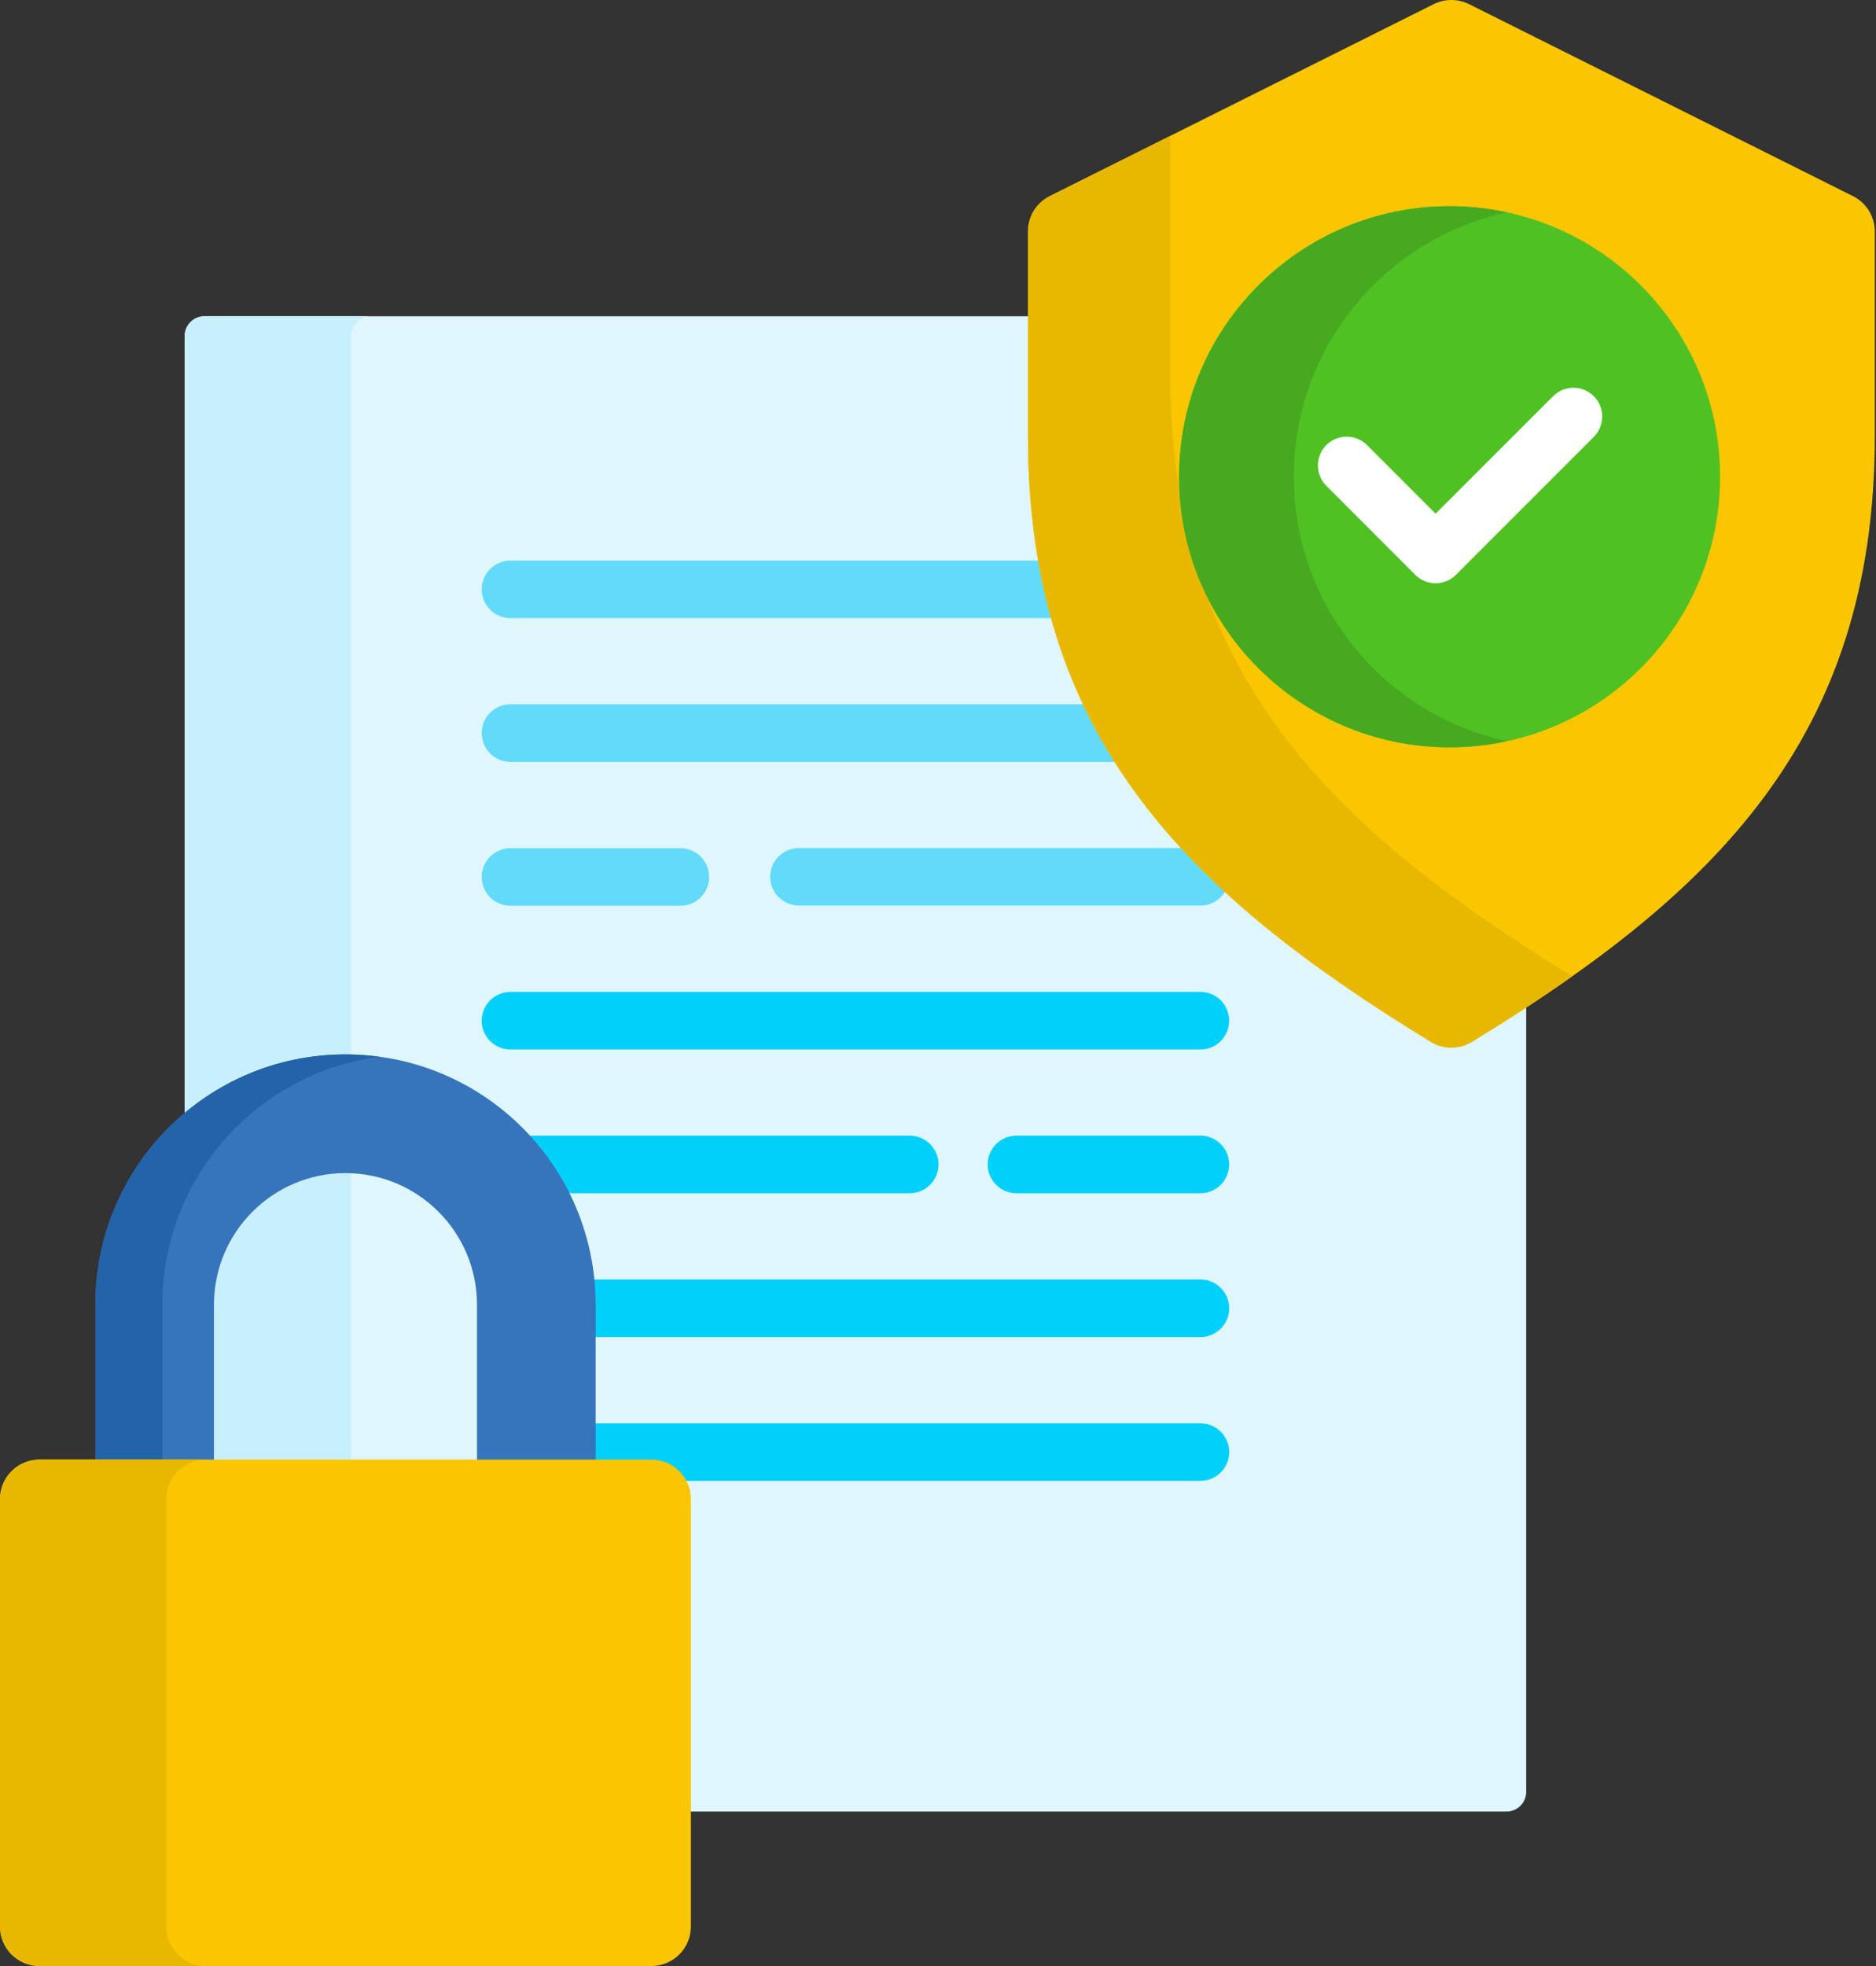
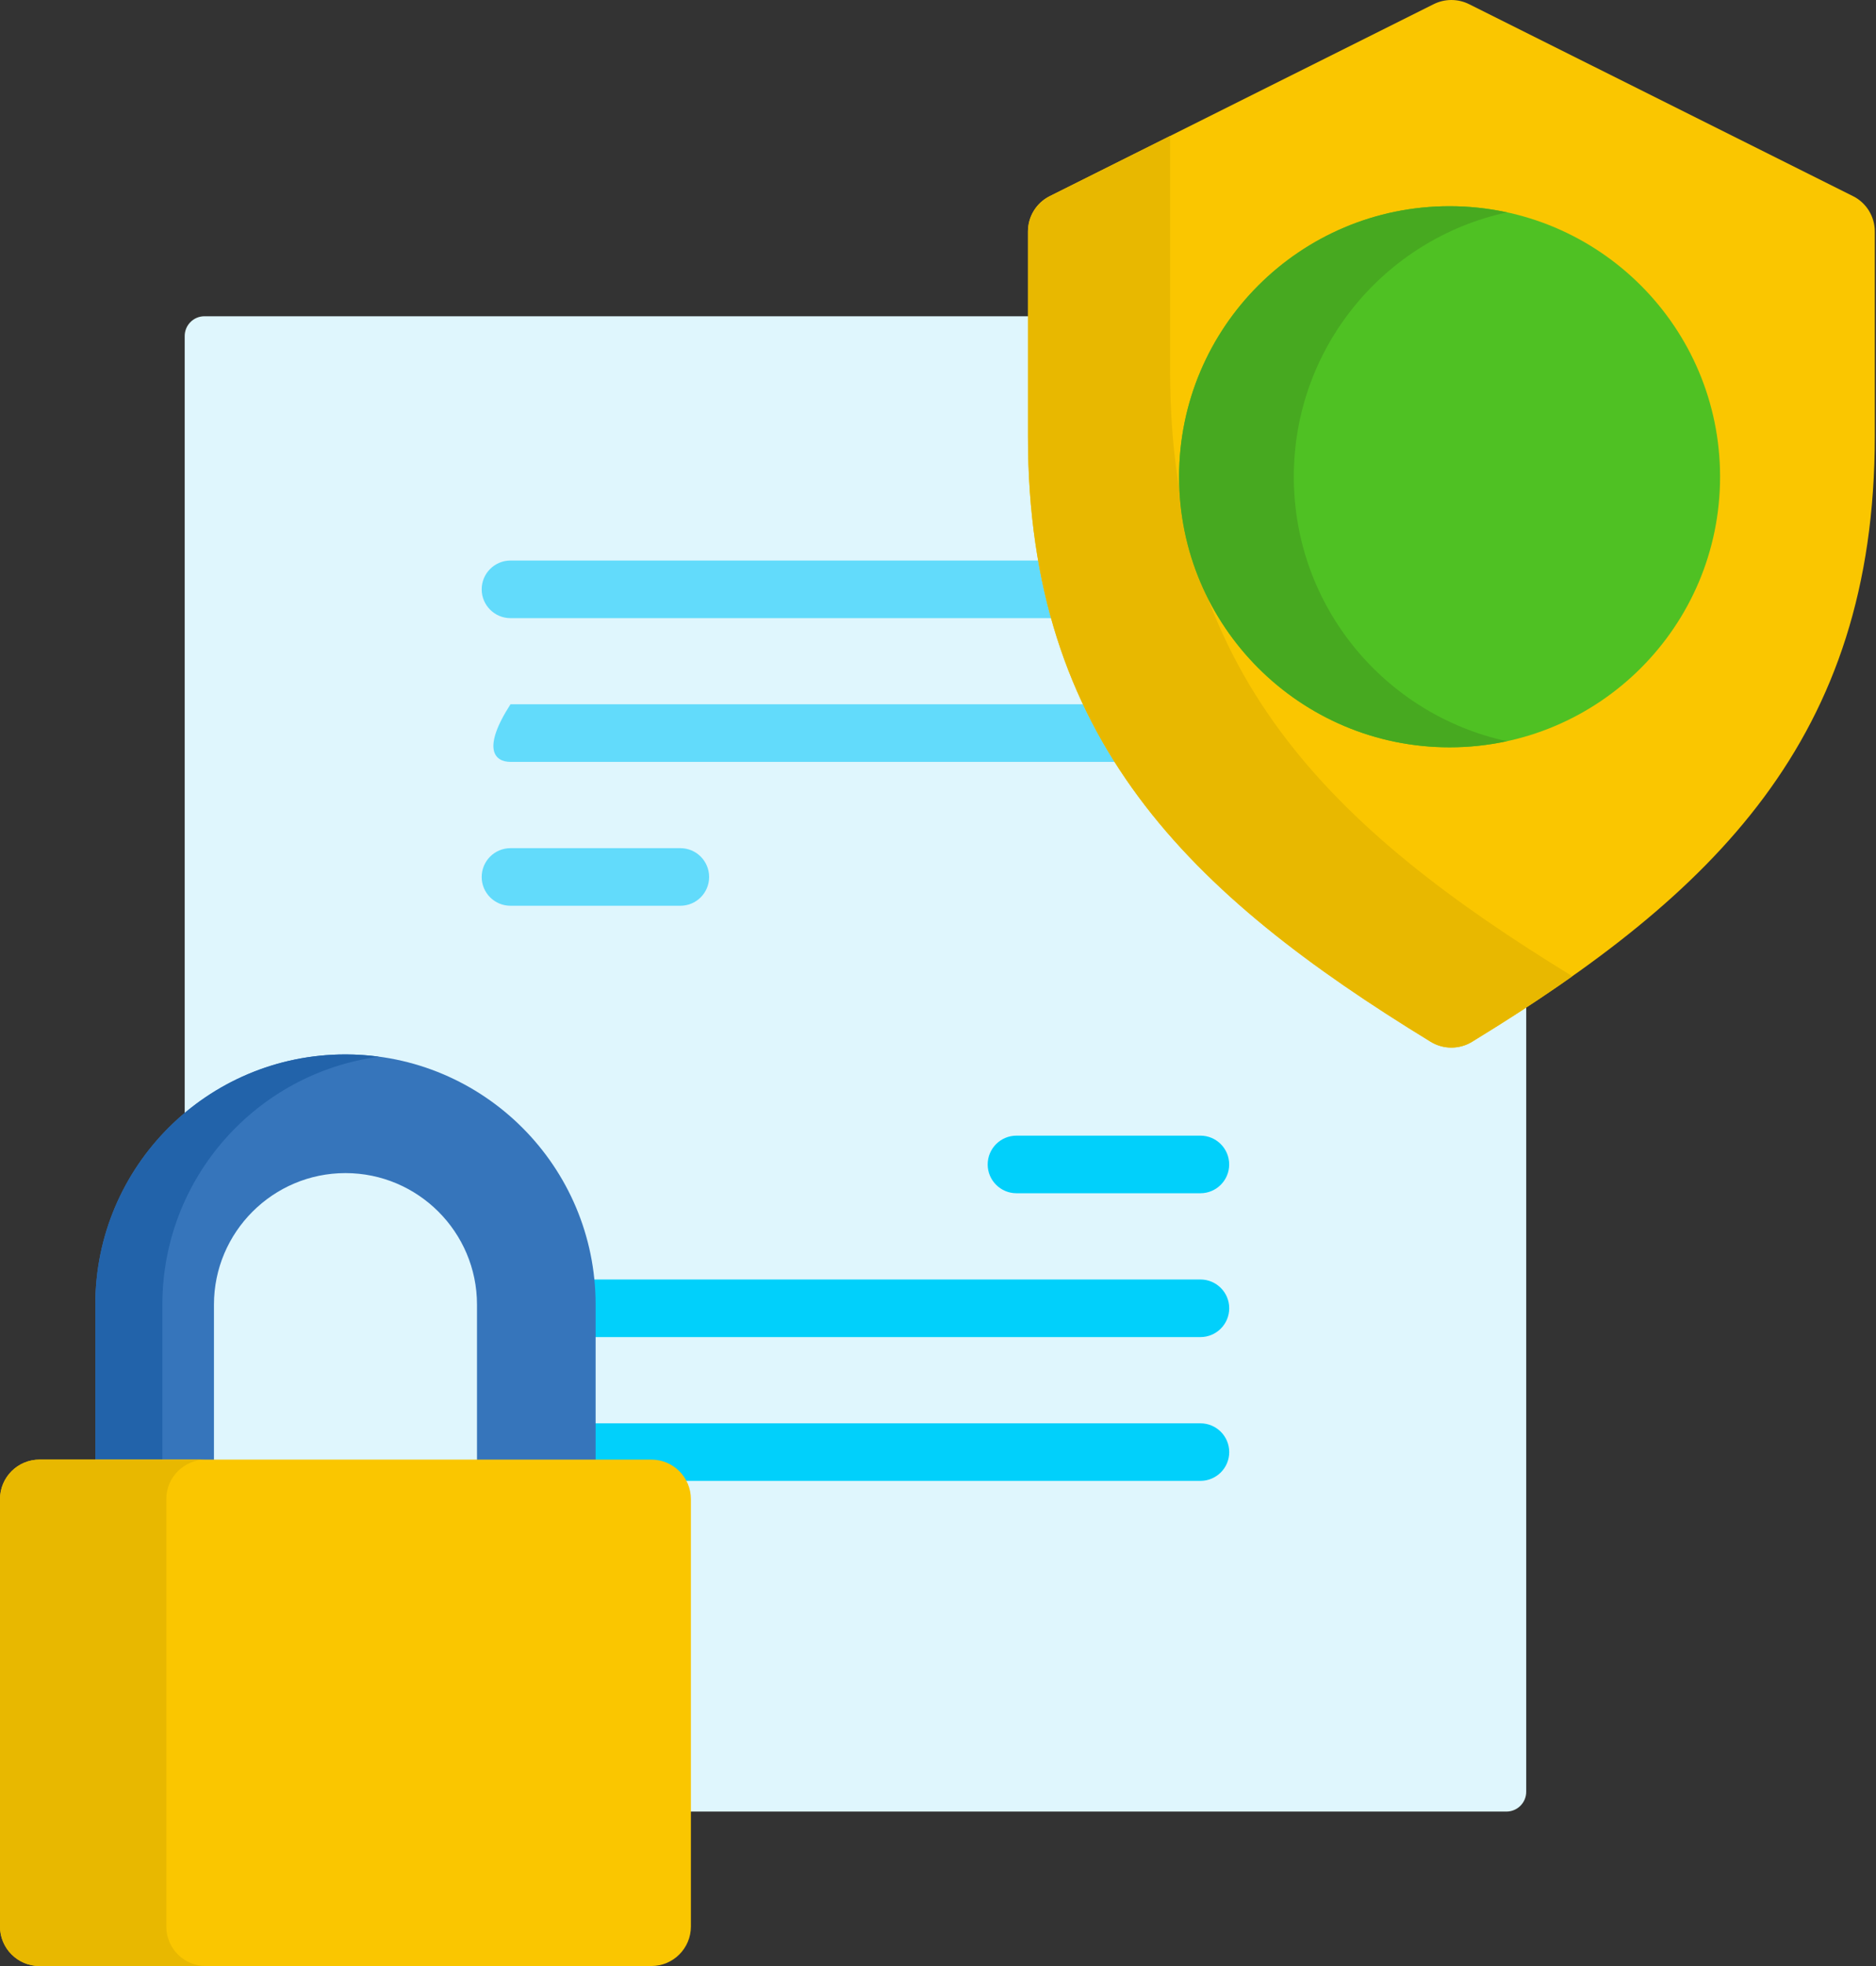
<svg xmlns="http://www.w3.org/2000/svg" width="42" height="44" viewBox="0 0 42 44" fill="none">
  <rect x="0" y="0" width="42" height="44" fill="#333333" stroke="none" />
  <path d="M32.912 23.241C32.786 23.318 32.641 23.359 32.493 23.359C32.345 23.359 32.2 23.318 32.074 23.241C26.533 19.85 23.099 16.413 23.099 9.762V7.078H4.577C4.333 7.078 4.135 7.276 4.135 7.521V32.749H14.583C15.024 32.749 15.382 33.108 15.382 33.549V40.543H33.726C33.97 40.543 34.169 40.345 34.169 40.101V22.445C33.763 22.712 33.344 22.977 32.912 23.241Z" fill="#DFF6FD" />
-   <path d="M7.862 32.749V7.521C7.862 7.276 8.06 7.078 8.305 7.078H4.577C4.333 7.078 4.135 7.276 4.135 7.521V32.749H7.862Z" fill="#C8EFFE" />
  <path d="M23.327 12.545H11.429C11.073 12.545 10.784 12.834 10.784 13.189C10.784 13.545 11.073 13.834 11.429 13.834H23.616C23.501 13.42 23.404 12.991 23.327 12.545Z" fill="#62DBFB" />
-   <path d="M24.335 15.762H11.429C11.073 15.762 10.784 16.05 10.784 16.406C10.784 16.762 11.073 17.051 11.429 17.051H25.05C24.787 16.638 24.548 16.209 24.335 15.762Z" fill="#62DBFB" />
-   <path d="M26.555 18.979H17.888C17.532 18.979 17.243 19.267 17.243 19.623C17.243 19.979 17.532 20.267 17.888 20.267H26.875C27.139 20.267 27.366 20.108 27.465 19.881C27.146 19.587 26.843 19.287 26.555 18.979Z" fill="#62DBFB" />
+   <path d="M24.335 15.762H11.429C10.784 16.762 11.073 17.051 11.429 17.051H25.05C24.787 16.638 24.548 16.209 24.335 15.762Z" fill="#62DBFB" />
  <path d="M15.232 20.271H11.429C11.073 20.271 10.784 19.983 10.784 19.627C10.784 19.271 11.073 18.982 11.429 18.982H15.232C15.588 18.982 15.876 19.271 15.876 19.627C15.876 19.983 15.588 20.271 15.232 20.271Z" fill="#62DBFB" />
-   <path d="M26.875 23.488H11.429C11.073 23.488 10.784 23.2 10.784 22.844C10.784 22.488 11.073 22.199 11.429 22.199H26.875C27.231 22.199 27.519 22.488 27.519 22.844C27.519 23.2 27.231 23.488 26.875 23.488Z" fill="#01D0FB" />
  <path d="M26.875 26.705H22.757C22.401 26.705 22.112 26.416 22.112 26.061C22.112 25.705 22.401 25.416 22.757 25.416H26.875C27.231 25.416 27.519 25.705 27.519 26.061C27.519 26.416 27.23 26.705 26.875 26.705Z" fill="#01D0FB" />
-   <path d="M20.367 25.416H11.746C12.107 25.799 12.413 26.232 12.653 26.705H20.367C20.723 26.705 21.012 26.416 21.012 26.061C21.012 25.705 20.723 25.416 20.367 25.416Z" fill="#01D0FB" />
  <path d="M26.875 28.635H13.221C13.239 28.819 13.249 29.006 13.249 29.195V29.924H26.875C27.231 29.924 27.52 29.635 27.52 29.279C27.52 28.923 27.231 28.635 26.875 28.635Z" fill="#01D0FB" />
  <path d="M26.875 31.854H13.249V32.749H14.583C14.876 32.749 15.132 32.907 15.271 33.142H26.875C27.231 33.142 27.52 32.854 27.52 32.498C27.52 32.142 27.231 31.854 26.875 31.854Z" fill="#01D0FB" />
  <path d="M23.503 4.389C23.203 4.539 23.014 4.845 23.014 5.18V9.763C23.014 16.539 26.614 20.001 32.03 23.315C32.314 23.489 32.673 23.489 32.957 23.315C38.373 20.001 41.973 16.539 41.973 9.763V5.18C41.973 4.845 41.784 4.539 41.484 4.389L32.889 0.093C32.64 -0.031 32.347 -0.031 32.098 0.093L23.503 4.389Z" fill="#FAC600" />
  <path d="M26.196 8.303V3.043L23.503 4.389C23.203 4.539 23.014 4.845 23.014 5.181V9.763C23.014 16.539 26.614 20.001 32.03 23.315C32.314 23.489 32.673 23.489 32.957 23.315C33.746 22.833 34.496 22.347 35.202 21.848C29.792 18.536 26.196 15.074 26.196 8.303Z" fill="#E8B800" />
  <path d="M32.454 16.725C35.798 16.725 38.509 14.014 38.509 10.67C38.509 7.326 35.798 4.615 32.454 4.615C29.11 4.615 26.398 7.326 26.398 10.67C26.398 14.014 29.11 16.725 32.454 16.725Z" fill="#4FC123" />
  <path d="M28.966 10.67C28.966 7.767 31.01 5.342 33.738 4.753C33.324 4.664 32.894 4.615 32.454 4.615C29.11 4.615 26.398 7.326 26.398 10.67C26.398 14.014 29.109 16.725 32.454 16.725C32.894 16.725 33.324 16.677 33.738 16.588C31.01 15.998 28.966 13.574 28.966 10.67Z" fill="#47A920" />
-   <path d="M32.14 13.053C31.975 13.053 31.81 12.99 31.684 12.864L29.694 10.873C29.442 10.621 29.442 10.213 29.694 9.961C29.945 9.71 30.354 9.71 30.605 9.961L32.14 11.496L34.77 8.867C35.022 8.615 35.43 8.615 35.682 8.867C35.933 9.118 35.933 9.526 35.682 9.778L32.596 12.864C32.47 12.99 32.305 13.053 32.14 13.053Z" fill="white" />
  <path d="M4.79 32.751V29.198C4.79 27.575 6.111 26.254 7.734 26.254C9.358 26.254 10.679 27.575 10.679 29.198V32.751H13.335V29.198C13.335 26.105 10.828 23.598 7.734 23.598C4.641 23.598 2.134 26.105 2.134 29.198V32.751H4.79Z" fill="#3675BB" />
  <path d="M3.635 32.751V29.198C3.635 26.36 5.747 24.016 8.485 23.649C8.239 23.616 7.989 23.598 7.734 23.598C4.641 23.598 2.134 26.105 2.134 29.198V32.751L3.635 32.751Z" fill="#2263AA" />
  <path d="M14.583 44H0.885C0.396 44 0 43.604 0 43.115V33.551C0 33.062 0.396 32.666 0.885 32.666H14.583C15.072 32.666 15.468 33.062 15.468 33.551V43.115C15.468 43.604 15.072 44 14.583 44Z" fill="#FAC600" />
  <path d="M3.723 43.115V33.551C3.723 33.062 4.119 32.666 4.608 32.666H0.885C0.396 32.666 0 33.062 0 33.551V43.115C0 43.604 0.396 44 0.885 44H4.608C4.119 44 3.723 43.604 3.723 43.115Z" fill="#E8B800" />
</svg>